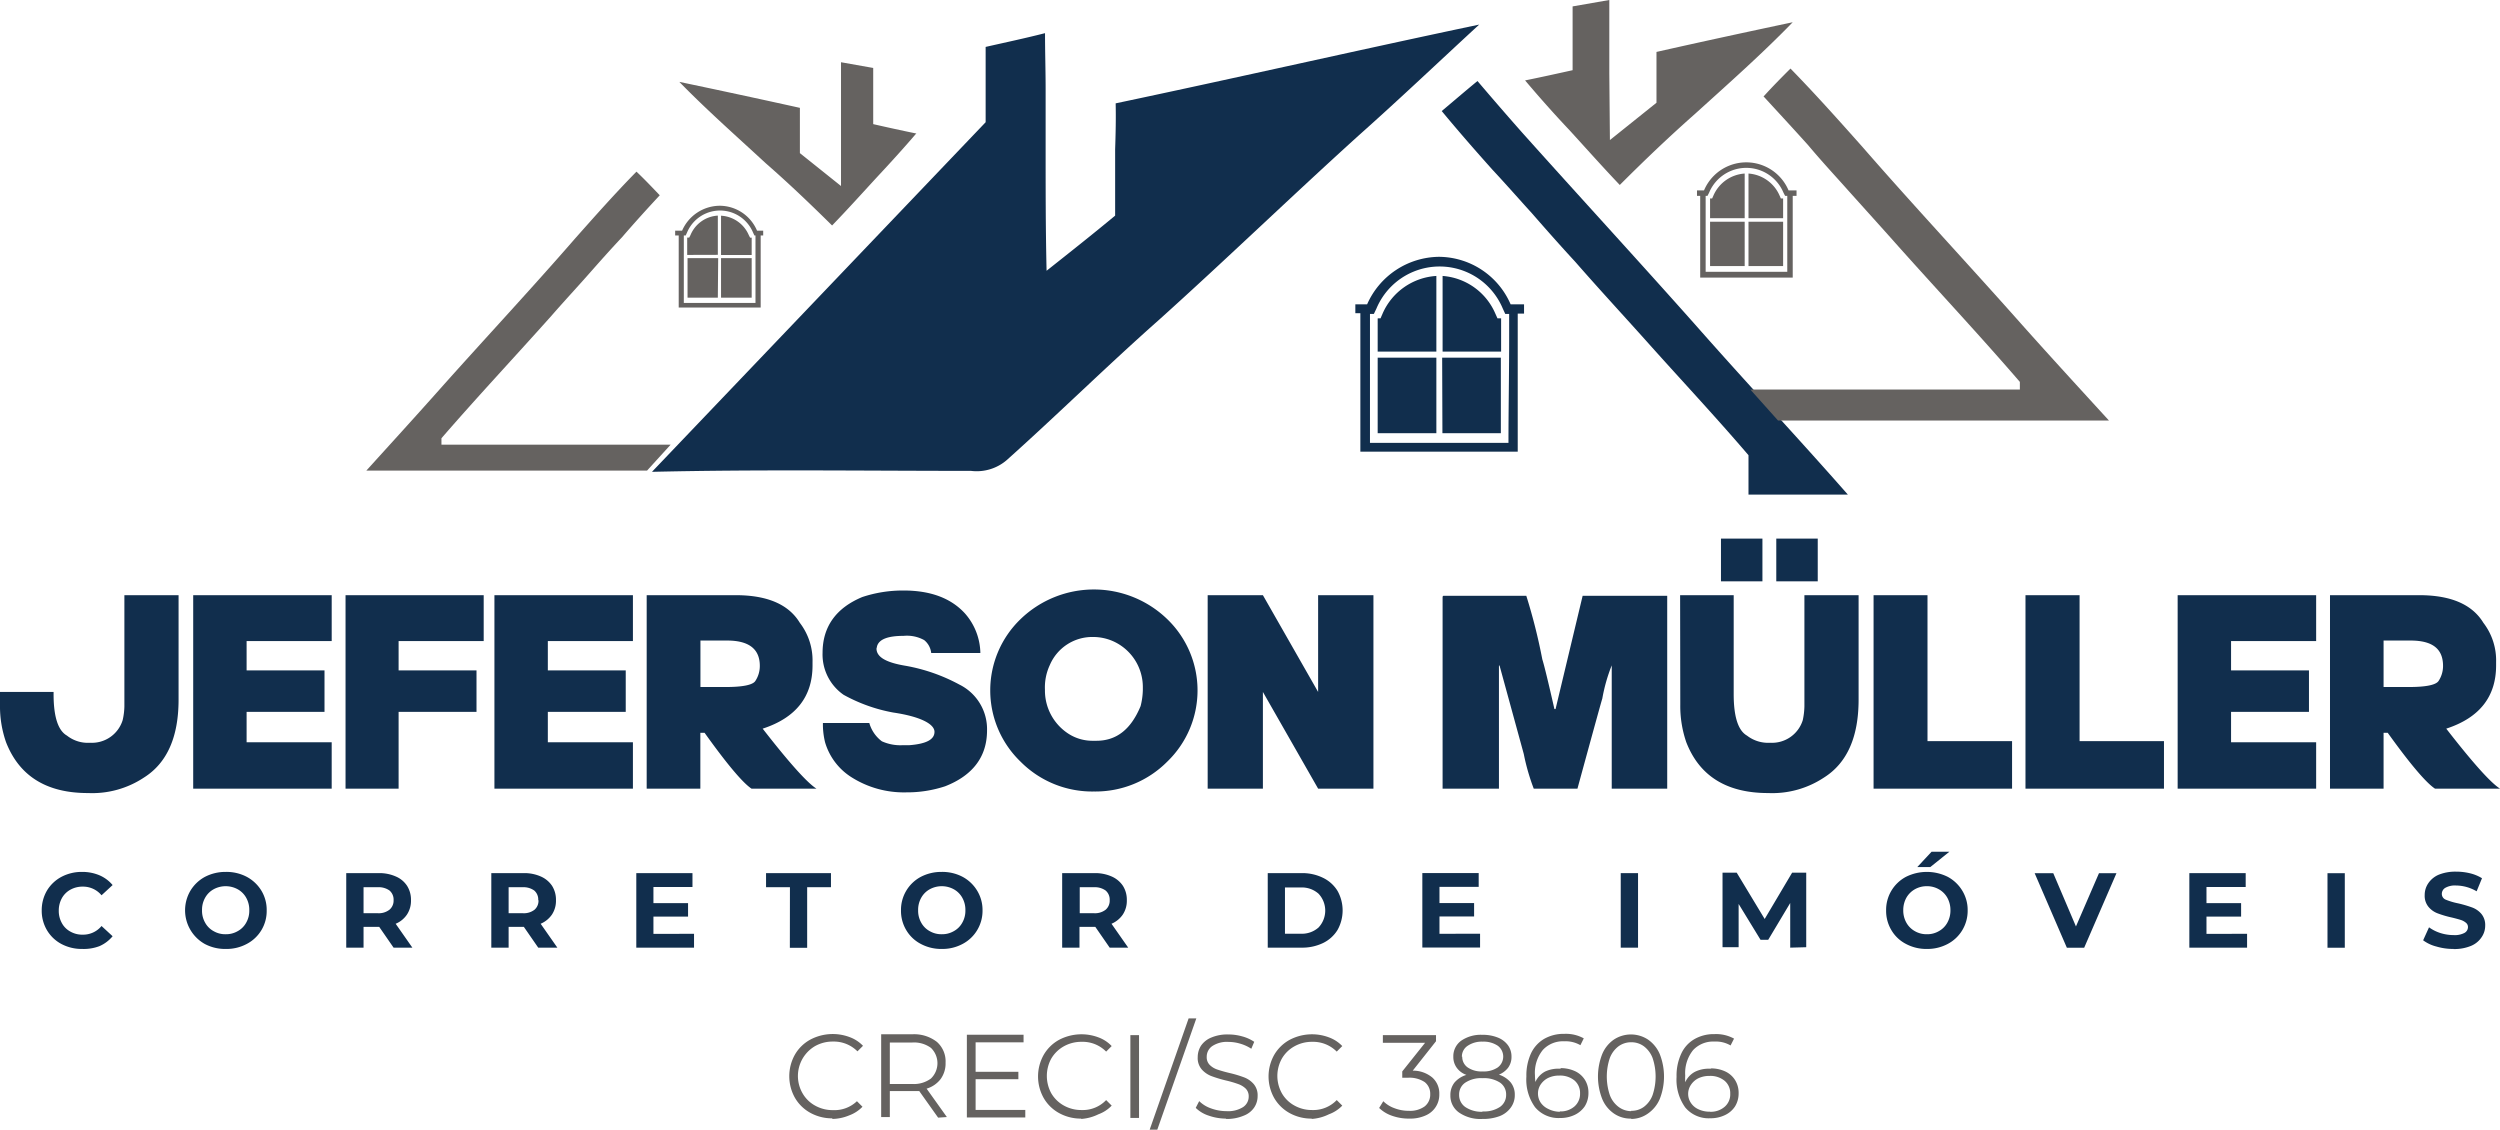
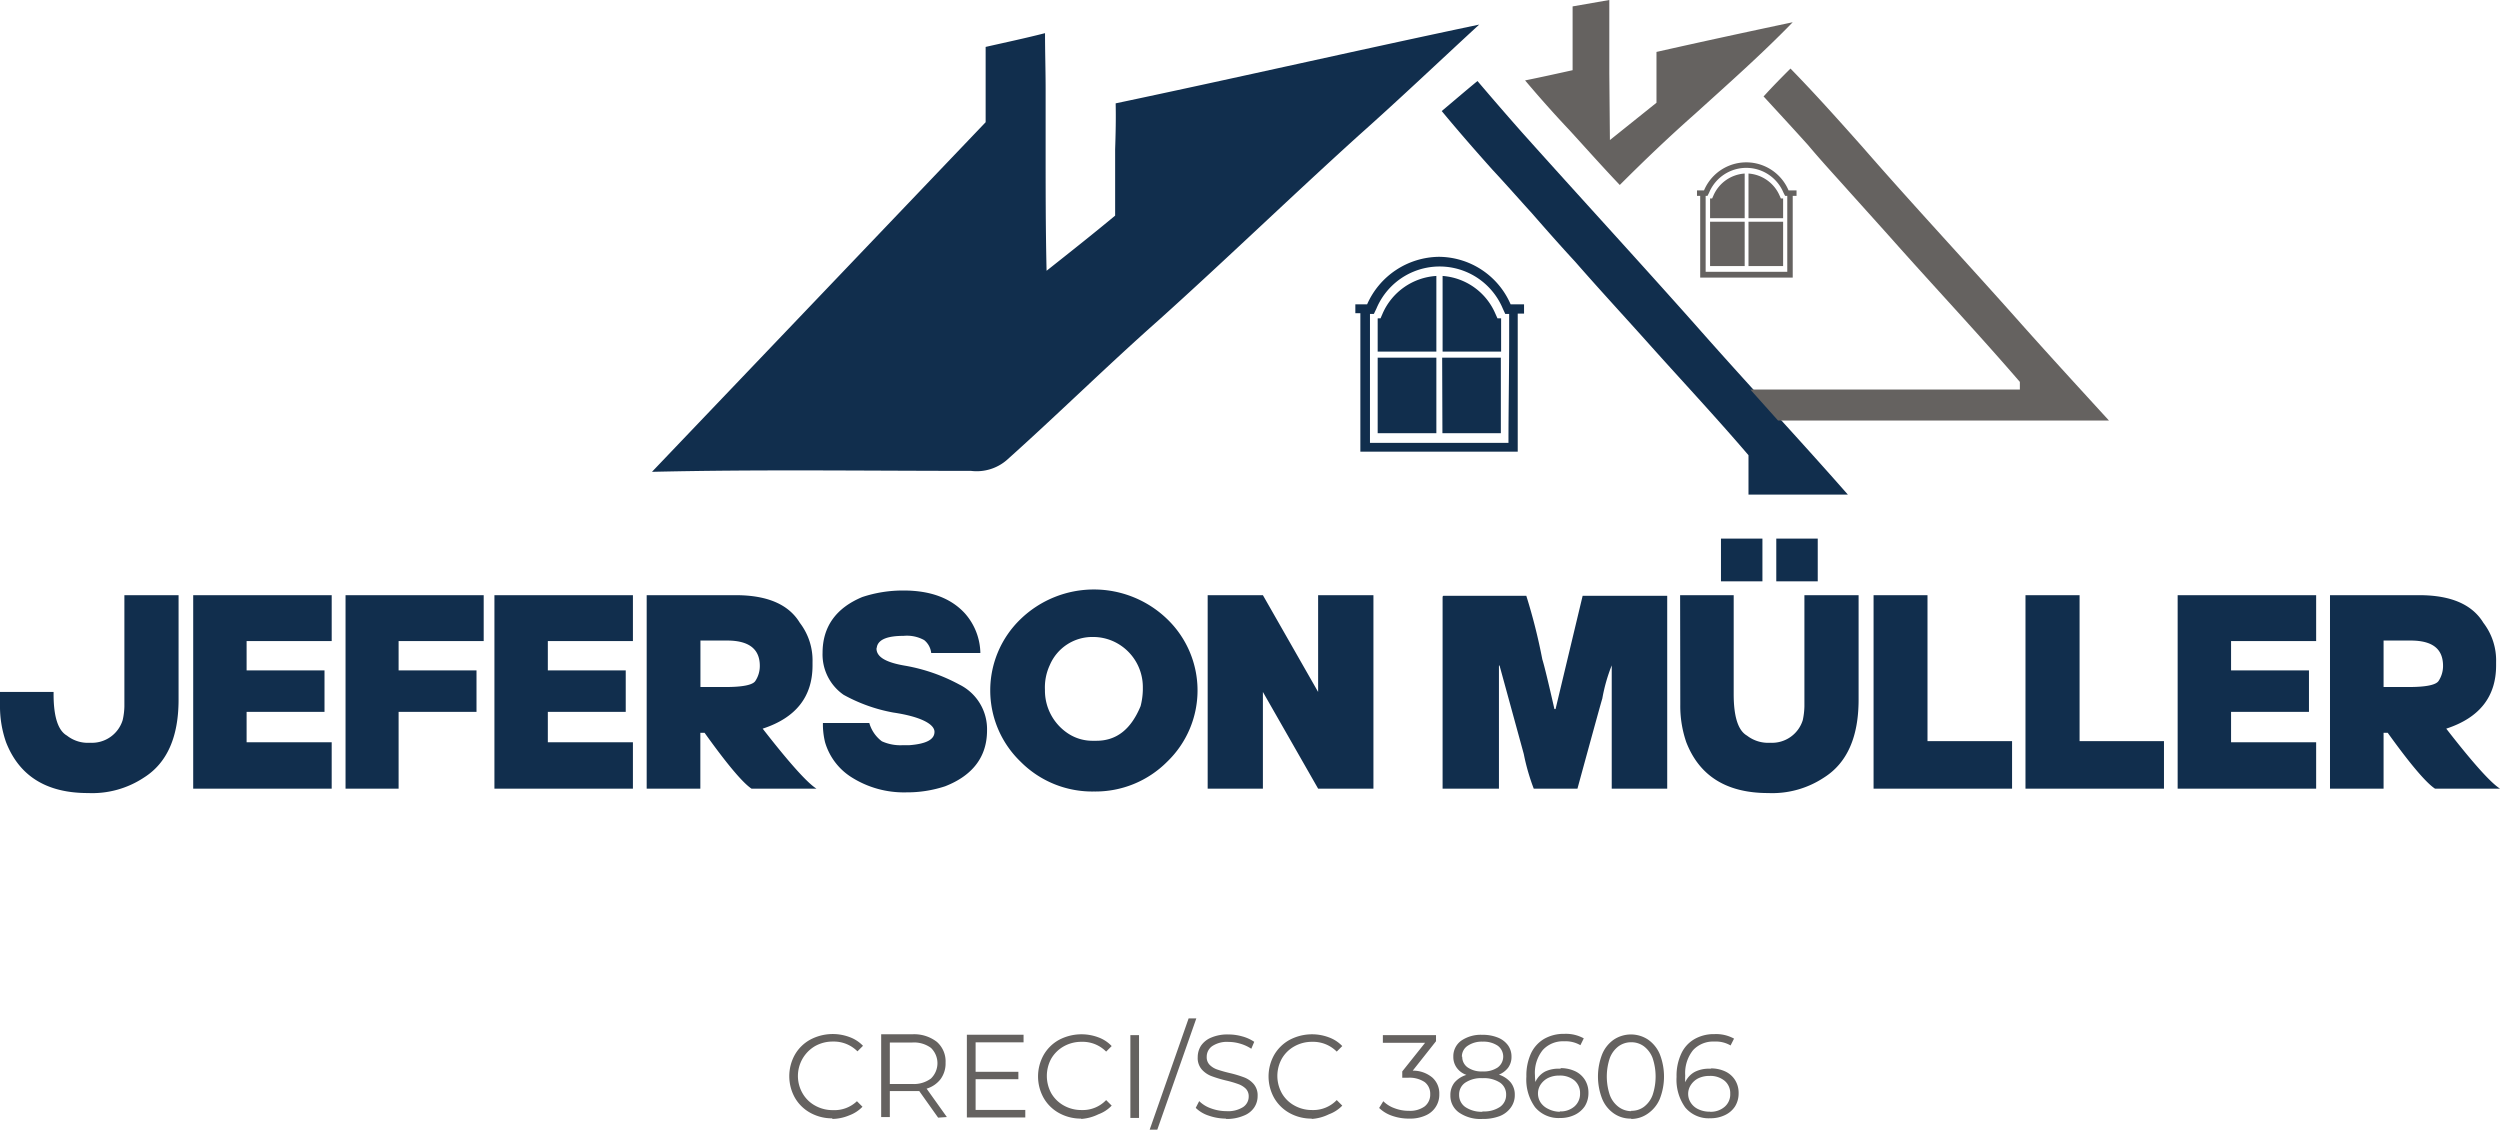
<svg xmlns="http://www.w3.org/2000/svg" viewBox="0 0 288.82 130.55">
  <g id="Camada_2" data-name="Camada 2">
    <g id="Camada_1-2" data-name="Camada 1">
      <path d="M275.85,84.66h-.48v6.45h-6.19V68.76h10.31c3.66,0,6.12,1.07,7.41,3.19a7.13,7.13,0,0,1,1.47,4.54v.38q0,5.43-5.76,7.31,4.59,5.91,6.21,6.93h-7.51c-1-.65-2.85-2.81-5.46-6.45M275.37,74v5.37h2.91c2,0,3.15-.24,3.45-.71a3.13,3.13,0,0,0,.51-1.73c0-2-1.25-2.93-3.77-2.93Zm-7.79-5.24v5.3h-9.83v3.39h9v4.79h-9v3.51h9.83v5.36h-16V68.76Zm-27.33,0V85.62H250v5.49h-16V68.76Zm-17.57,0V85.62h9.77v5.49h-16V68.76ZM210,62.22v4.94h-4.79V62.22Zm-6.39,0v4.94h-4.79V62.22Zm-9.51,6.54h6.19V80.19q0,3.91,1.53,4.79a4,4,0,0,0,2.69.83,3.72,3.72,0,0,0,3.76-2.61,8.31,8.31,0,0,0,.19-1.6V68.76h6.26V80.83q0,6.48-4,9a10.82,10.82,0,0,1-6.45,1.79q-7.18,0-9.46-5.88a12.83,12.83,0,0,1-.69-4.34Zm-27.35.07h9.58a66.13,66.13,0,0,1,1.85,7.34q.32,1,1.4,5.75h.13l3.13-13.09h9.77V91.11H186.2V76.87a19.46,19.46,0,0,0-1.09,3.84q-.12.33-2.87,10.4h-5.05a24.71,24.71,0,0,1-1.15-4l-2.8-10.22h-.07V91.11h-6.51V69C166.67,68.87,166.71,68.83,166.79,68.83ZM145.9,79.94V91.11h-6.38V68.76h6.38l6.38,11.18V68.76h6.39V91.11h-6.39Zm-19.52,11.5A11.66,11.66,0,0,1,117.91,88a11.43,11.43,0,0,1,0-16.48,12.19,12.19,0,0,1,16.93,0,11.43,11.43,0,0,1,0,16.48A11.67,11.67,0,0,1,126.38,91.44Zm-5.66-11.76v.07a5.94,5.94,0,0,0,2.69,5,5.1,5.1,0,0,0,2.74.83h.51c2.33,0,4-1.32,5.11-4a8.17,8.17,0,0,0,.26-1.86v-.32a5.8,5.8,0,0,0-3.26-5.24,5.67,5.67,0,0,0-2.49-.57,5.33,5.33,0,0,0-5,3.25A6.1,6.1,0,0,0,120.72,79.68ZM104.39,68.22q4.67,0,7.09,2.65a7.1,7.1,0,0,1,1.78,4.57h-5.68a2.22,2.22,0,0,0-.81-1.49,4.11,4.11,0,0,0-2.38-.49c-1.83,0-2.85.4-3.07,1.21a1.75,1.75,0,0,1-.06.25c0,1,1.13,1.63,3.38,2a20.59,20.59,0,0,1,6.2,2.17,5.74,5.74,0,0,1,3.19,5.3c0,3-1.62,5.19-4.85,6.45a14,14,0,0,1-4.47.7,11.3,11.3,0,0,1-6.39-1.78,7.16,7.16,0,0,1-3-4,8.67,8.67,0,0,1-.25-2.23h5.36a4,4,0,0,0,1.45,2.11,5.2,5.2,0,0,0,2.42.45h.76c1.94-.15,2.9-.65,2.9-1.54s-1.58-1.76-4.75-2.23a18.78,18.78,0,0,1-5.75-2.05,5.67,5.67,0,0,1-2.43-4.85c0-3,1.54-5.18,4.6-6.45A14.88,14.88,0,0,1,104.39,68.22Zm-23,16.44h-.48v6.45h-6.2V68.76H85c3.65,0,6.12,1.07,7.4,3.19a7.13,7.13,0,0,1,1.47,4.54v.38q0,5.43-5.76,7.31,4.6,5.91,6.21,6.93h-7.5C85.83,90.46,84,88.3,81.4,84.66ZM80.92,74v5.37h2.9c2,0,3.16-.24,3.45-.71a3.13,3.13,0,0,0,.51-1.73Q87.78,74,84,74Zm-7.8-5.24v5.3H63.29v3.39h9v4.79h-9v3.51h9.83v5.36h-16V68.76Zm-17.24,0v5.3H46.05v3.39h9v4.79h-9v8.87H39.92V68.76Zm-17.56,0v5.3H28.49v3.39h9v4.79h-9v3.51h9.83v5.36h-16V68.76ZM0,79.94H6.19v.25q0,3.91,1.54,4.79a3.91,3.91,0,0,0,2.68.83,3.72,3.72,0,0,0,3.76-2.61,7.69,7.69,0,0,0,.2-1.6V68.76h6.26V80.83q0,6.48-4,9a10.82,10.82,0,0,1-6.45,1.79Q3,91.63.7,85.75A12.59,12.59,0,0,1,0,81.41Z" style="fill:#112e4d" />
-       <path d="M105.79,15.41c-1.66-.34-3.29-.7-4.91-1.07V7.85l-3.72-.66,0,7.48,0,6.82-4.75-3.8V12.46q-7-1.55-13.93-3c3.17,3.25,6.6,6.27,9.95,9.37,2.66,2.32,5.2,4.75,7.7,7.22,1.78-1.84,3.47-3.72,5.2-5.6,1.55-1.66,3.06-3.32,4.54-5.05M76.22,22.56c-.88-.92-1.76-1.85-2.69-2.73-2.43,2.47-4.75,5.09-7.07,7.7-5.09,5.86-10.4,11.54-15.56,17.33-2.84,3.2-5.71,6.34-8.58,9.51h8.77v0H74.75l2.73-3H51v-.74c4.15-4.79,8.47-9.4,12.71-14.15,1.54-1.77,3.13-3.47,4.68-5.24,1.14-1.29,2.29-2.58,3.47-3.83C73.31,25.73,74.75,24.14,76.22,22.56Zm11.65,4.09h-.41a4.7,4.7,0,0,0-4.31-2.88,4.78,4.78,0,0,0-4.35,2.88H78v.55h.41c0,.52,0,1,0,1.55,0,2.25,0,4.53,0,6.78h9.47V27.2h.29v-.55Zm-.59.55V35H79V27.2h.22l.15-.33a4.13,4.13,0,0,1,7.63,0l.15.33Zm-.44.26v2H83.3V24.92a3.71,3.71,0,0,1,3.21,2.25l.15.29Zm0,2.36v4.57H83.3V29.82Zm-3.91,4.57h-3.5c0-1.51,0-3,0-4.57h3.54Zm-3.54-4.94v-2h.23l.15-.29a3.64,3.64,0,0,1,3.16-2.25v4.53ZM55.22,50.16h6.26v0H55.22Z" style="fill:#656260;fill-rule:evenodd" />
      <path d="M157.16,35.16h.78a9.18,9.18,0,0,1,8.29-5.49,9.08,9.08,0,0,1,8.29,5.49h.82v0h.73v1.07h-.73c0,1,0,1.95,0,2.95,0,4.35,0,8.7,0,13H157.16v-16h-.58V35.16Zm1.11,1.11V51.16h16c0-4,.08-8,.08-11.94,0-1,0-2,0-2.95h-.45l-.29-.63a7.91,7.91,0,0,0-14.59,0l-.3.63Zm.89.51v3.84h6.78V31.88a7.26,7.26,0,0,0-6.2,4.32l-.25.58Zm0,4.54v8.73h6.78V41.32Zm7.48,8.73h6.75c0-2.91,0-5.82,0-8.73h-6.78Zm6.78-9.43V39.4c0-.88,0-1.73,0-2.62H173l-.26-.58a7.21,7.21,0,0,0-6.08-4.32v8.74ZM128.89,11.94c14-2.95,28-6.15,42-9.1-4.64,4.27-9.21,8.62-13.9,12.79-7.74,7-15.29,14.3-23.07,21.3-6,5.31-11.68,10.91-17.61,16.22a5.32,5.32,0,0,1-4.13,1.25c-12.27,0-24.55-.18-36.86.11l38.55-40.39c0-2.92,0-5.79,0-8.7,2.28-.52,4.57-1,6.86-1.59,0,2.18.07,4.32.07,6.45v7c0,4.65,0,9.29.11,14,2.65-2.1,5.31-4.2,7.92-6.37,0-2.55,0-5.09,0-7.67C128.89,15.48,128.93,13.71,128.89,11.94Zm37.67.89c1.37-1.15,2.73-2.32,4.13-3.47,1.7,2,3.43,4,5.2,6,6.67,7.45,13.45,14.82,20.09,22.3,5.76,6.54,11.73,12.91,17.5,19.48H202c0-1.54,0-3,0-4.55-3.88-4.54-7.93-8.85-11.87-13.27-2.69-3-5.46-6-8.14-9.07-1.7-1.84-3.36-3.72-5-5.6-1.51-1.66-3-3.36-4.53-5C170.47,17.43,168.48,15.15,166.56,12.83Z" style="fill:#112e4d;fill-rule:evenodd" />
      <path d="M203.72,11.17c1-1.11,2.06-2.18,3.13-3.25,2.88,2.95,5.6,6,8.33,9.07,6,6.89,12.24,13.56,18.32,20.42,3.35,3.76,6.74,7.45,10.14,11.17H233.32v0H205.41L202.21,45h31.14v-.88c-4.86-5.64-10-11.1-14.93-16.66-1.84-2.06-3.68-4.09-5.53-6.16-1.36-1.51-2.72-3-4-4.53-1.69-1.88-3.43-3.76-5.12-5.6M196.42,22h.44a5.3,5.3,0,0,1,9.77,0h.92v.63h-.44c0,.59,0,1.18,0,1.73,0,2.58,0,5.13,0,7.71H196.42V22.63h-.37V22Zm.63.63V31.4h9.43V22.63h-.25l-.19-.37a4.65,4.65,0,0,0-8.59,0l-.19.37Zm.51.3v2.28h4V20.05a4.23,4.23,0,0,0-3.61,2.54l-.15.34Zm0,2.69v5.12h4V25.62ZM202,30.74h4V25.62h-4Zm4-5.53V22.93h-.26l-.15-.34A4.24,4.24,0,0,0,202,20.05v5.16ZM176.19,9.29c1.83-.37,3.68-.78,5.49-1.18V.74L185.92,0V8.48l.07,7.7,5.38-4.31V6c5.23-1.18,10.5-2.32,15.74-3.43-3.58,3.69-7.45,7.11-11.28,10.58-3,2.65-5.86,5.38-8.7,8.22-2-2.1-3.9-4.24-5.82-6.34C179.54,13.16,177.84,11.24,176.19,9.29Z" style="fill:#656260;fill-rule:evenodd" />
-       <path d="M283.47,109.63a6.85,6.85,0,0,1-2-.28,4.36,4.36,0,0,1-1.53-.72l.68-1.5a4.59,4.59,0,0,0,1.31.66,5.09,5.09,0,0,0,1.53.24,2.41,2.41,0,0,0,1.25-.25.77.77,0,0,0,.41-.67.63.63,0,0,0-.24-.51,1.74,1.74,0,0,0-.62-.33c-.25-.08-.59-.17-1-.27a11.65,11.65,0,0,1-1.61-.47,2.52,2.52,0,0,1-1.08-.75,2,2,0,0,1-.45-1.37,2.39,2.39,0,0,1,.41-1.36,2.74,2.74,0,0,1,1.22-1,5.15,5.15,0,0,1,2-.35,6.69,6.69,0,0,1,1.61.19,4.77,4.77,0,0,1,1.38.57l-.62,1.51a4.78,4.78,0,0,0-2.38-.67,2.26,2.26,0,0,0-1.24.27.81.81,0,0,0-.4.71.71.71,0,0,0,.46.66,7.72,7.72,0,0,0,1.41.42,13.81,13.81,0,0,1,1.61.47,2.59,2.59,0,0,1,1.08.74,2,2,0,0,1,.45,1.36,2.34,2.34,0,0,1-.42,1.35,2.7,2.7,0,0,1-1.23,1,5,5,0,0,1-2,.36m-14.57-8.76h2v8.61h-2Zm-9.29,7v1.6h-6.67v-8.61h6.51v1.6h-4.53v1.87h4v1.55h-4v2Zm-15.09-7-3.73,8.61h-2l-3.72-8.61h2.15l2.62,6.15,2.66-6.15ZM223.15,98.4h2.06L223,100.17h-1.5Zm-.54,9.53a2.64,2.64,0,0,0,1.37-.35,2.47,2.47,0,0,0,1-1,2.87,2.87,0,0,0,.35-1.42,2.94,2.94,0,0,0-.35-1.43,2.54,2.54,0,0,0-1-1,2.74,2.74,0,0,0-1.37-.35,2.77,2.77,0,0,0-1.38.35,2.61,2.61,0,0,0-1,1,2.94,2.94,0,0,0-.35,1.43,2.87,2.87,0,0,0,.35,1.42,2.54,2.54,0,0,0,1,1A2.67,2.67,0,0,0,222.61,107.93Zm0,1.7a5,5,0,0,1-2.42-.58,4.16,4.16,0,0,1-1.68-1.59,4.33,4.33,0,0,1-.61-2.28,4.32,4.32,0,0,1,2.29-3.88,5.4,5.4,0,0,1,4.83,0,4.38,4.38,0,0,1,1.68,1.6,4.28,4.28,0,0,1,.62,2.28,4.33,4.33,0,0,1-.62,2.28,4.28,4.28,0,0,1-1.68,1.59A5,5,0,0,1,222.61,109.63Zm-15.79-.15v-5.16l-2.54,4.25h-.89l-2.53-4.14v5H199v-8.61h1.64l3.23,5.35,3.17-5.35h1.63l0,8.61Zm-19.58-8.61h2v8.61h-2Zm-16.25,7v1.6h-6.67v-8.61h6.51v1.6H166.3v1.87h4v1.55h-4v2Zm-20.72,0a2.89,2.89,0,0,0,2.06-.72,2.85,2.85,0,0,0,0-3.9,2.89,2.89,0,0,0-2.06-.72h-1.82v5.34Zm-3.81-7h3.91a5.41,5.41,0,0,1,2.47.54,4,4,0,0,1,1.68,1.51,4.62,4.62,0,0,1,0,4.52,4,4,0,0,1-1.68,1.51,5.54,5.54,0,0,1-2.47.53h-3.91ZM128.2,104a1.38,1.38,0,0,0-.47-1.12,2.15,2.15,0,0,0-1.37-.38h-1.62v3h1.62a2,2,0,0,0,1.37-.4A1.36,1.36,0,0,0,128.2,104Zm0,5.48-1.66-2.4h-1.83v2.4h-2v-8.61h3.72a4.68,4.68,0,0,1,2,.39,3,3,0,0,1,1.3,1.08,3,3,0,0,1,.45,1.66,2.88,2.88,0,0,1-.46,1.65,3,3,0,0,1-1.31,1.07l1.93,2.76Zm-19.4-1.55a2.67,2.67,0,0,0,1.38-.35,2.45,2.45,0,0,0,1-1,2.77,2.77,0,0,0,.35-1.42,2.83,2.83,0,0,0-.35-1.43,2.51,2.51,0,0,0-1-1,2.9,2.9,0,0,0-2.76,0,2.51,2.51,0,0,0-1,1,2.83,2.83,0,0,0-.35,1.43,2.77,2.77,0,0,0,.35,1.42,2.45,2.45,0,0,0,1,1A2.67,2.67,0,0,0,108.83,107.93Zm0,1.7a5,5,0,0,1-2.42-.58,4.22,4.22,0,0,1-1.68-1.59,4.33,4.33,0,0,1-.61-2.28,4.32,4.32,0,0,1,2.29-3.88,5.11,5.11,0,0,1,2.42-.57,5,5,0,0,1,2.41.57,4.38,4.38,0,0,1,1.68,1.6,4.28,4.28,0,0,1,.62,2.28,4.33,4.33,0,0,1-.62,2.28,4.28,4.28,0,0,1-1.68,1.59A4.94,4.94,0,0,1,108.83,109.63ZM91.26,102.5H88.5v-1.63H96v1.63H93.25v7h-2Zm-11.08,5.38v1.6H73.51v-8.61H80v1.6H75.49v1.87h4v1.55h-4v2Zm-18-3.88a1.37,1.37,0,0,0-.46-1.12,2.15,2.15,0,0,0-1.37-.38H58.76v3h1.62a2,2,0,0,0,1.37-.4A1.36,1.36,0,0,0,62.21,104Zm0,5.48-1.66-2.4H58.76v2.4h-2v-8.61h3.72a4.68,4.68,0,0,1,2,.39,3,3,0,0,1,1.3,1.08,3,3,0,0,1,.45,1.66,2.88,2.88,0,0,1-.46,1.65,3,3,0,0,1-1.31,1.07l1.93,2.76ZM45.47,104a1.38,1.38,0,0,0-.47-1.12,2.15,2.15,0,0,0-1.37-.38H42v3h1.62a2,2,0,0,0,1.37-.4A1.36,1.36,0,0,0,45.47,104Zm0,5.48-1.66-2.4H42v2.4H40v-8.61h3.73a4.66,4.66,0,0,1,2,.39,2.9,2.9,0,0,1,1.3,1.08,3,3,0,0,1,.45,1.66,2.88,2.88,0,0,1-.46,1.65,2.92,2.92,0,0,1-1.31,1.07l1.93,2.76Zm-19.4-1.55a2.67,2.67,0,0,0,1.38-.35,2.45,2.45,0,0,0,1-1,2.77,2.77,0,0,0,.35-1.42,2.83,2.83,0,0,0-.35-1.43,2.51,2.51,0,0,0-1-1,2.9,2.9,0,0,0-2.76,0,2.51,2.51,0,0,0-1,1,2.83,2.83,0,0,0-.35,1.43,2.77,2.77,0,0,0,.35,1.42,2.45,2.45,0,0,0,1,1A2.67,2.67,0,0,0,26.1,107.93Zm0,1.7a5,5,0,0,1-2.42-.58A4.46,4.46,0,0,1,22,102.9a4.38,4.38,0,0,1,1.68-1.6,5.11,5.11,0,0,1,2.42-.57,5,5,0,0,1,2.41.57,4.41,4.41,0,0,1,1.69,1.6,4.28,4.28,0,0,1,.61,2.28,4.28,4.28,0,0,1-2.3,3.87A4.94,4.94,0,0,1,26.1,109.63Zm-16.59,0a5,5,0,0,1-2.38-.57,4.26,4.26,0,0,1-1.67-1.59,4.4,4.4,0,0,1-.61-2.29,4.47,4.47,0,0,1,.61-2.3,4.3,4.3,0,0,1,1.67-1.58,5,5,0,0,1,2.39-.57,5.07,5.07,0,0,1,2,.39,4.07,4.07,0,0,1,1.52,1.13l-1.28,1.18a2.77,2.77,0,0,0-2.17-1,2.87,2.87,0,0,0-1.42.35,2.5,2.5,0,0,0-1,1,2.94,2.94,0,0,0-.35,1.43,2.87,2.87,0,0,0,.35,1.42,2.43,2.43,0,0,0,1,1,2.77,2.77,0,0,0,1.42.35,2.75,2.75,0,0,0,2.17-1l1.28,1.18a4.07,4.07,0,0,1-1.53,1.15A5.1,5.1,0,0,1,9.51,109.63Z" style="fill:#112e4d" />
      <path d="M197.56,128.44a2.44,2.44,0,0,0,1.68-.57,1.88,1.88,0,0,0,.65-1.51,1.86,1.86,0,0,0-.65-1.5,2.59,2.59,0,0,0-1.75-.56,2.9,2.9,0,0,0-1.28.27,2.2,2.2,0,0,0-.86.76,1.86,1.86,0,0,0-.32,1.06,1.84,1.84,0,0,0,.3,1,2.05,2.05,0,0,0,.86.75,3,3,0,0,0,1.37.29m.08-5a3.87,3.87,0,0,1,1.67.35,2.67,2.67,0,0,1,1.14,1,2.77,2.77,0,0,1,.41,1.51,2.85,2.85,0,0,1-.42,1.54,2.8,2.8,0,0,1-1.17,1,3.79,3.79,0,0,1-1.67.36,3.52,3.52,0,0,1-2.91-1.25,5.5,5.5,0,0,1-1-3.53,6,6,0,0,1,.55-2.7,3.72,3.72,0,0,1,1.53-1.67,4.47,4.47,0,0,1,2.29-.57,4.29,4.29,0,0,1,2.27.52l-.4.79a3.35,3.35,0,0,0-1.86-.45,3.16,3.16,0,0,0-2.48,1,4.24,4.24,0,0,0-.9,2.92,7.54,7.54,0,0,0,0,.78,2.55,2.55,0,0,1,1.13-1.21A3.62,3.62,0,0,1,197.64,123.47Zm-9.19,4.9a2.4,2.4,0,0,0,1.47-.46,3,3,0,0,0,1-1.36,6.72,6.72,0,0,0,0-4.28,3.06,3.06,0,0,0-1-1.35,2.41,2.41,0,0,0-1.47-.47,2.45,2.45,0,0,0-1.47.47,3.06,3.06,0,0,0-1,1.35,6.72,6.72,0,0,0,0,4.28,3,3,0,0,0,1,1.36A2.45,2.45,0,0,0,188.45,128.37Zm0,.9a3.37,3.37,0,0,1-2-.59,3.8,3.8,0,0,1-1.35-1.68,7.09,7.09,0,0,1,0-5.18,3.8,3.8,0,0,1,1.35-1.68,3.58,3.58,0,0,1,3.94,0,3.89,3.89,0,0,1,1.36,1.68,7.09,7.09,0,0,1,0,5.18,3.89,3.89,0,0,1-1.36,1.68A3.34,3.34,0,0,1,188.45,129.27Zm-8.24-.83a2.44,2.44,0,0,0,1.68-.57,1.92,1.92,0,0,0,.65-1.51,1.89,1.89,0,0,0-.65-1.5,2.61,2.61,0,0,0-1.75-.56,2.87,2.87,0,0,0-1.28.27,2.23,2.23,0,0,0-.87.76,1.86,1.86,0,0,0-.31,1.06,1.91,1.91,0,0,0,.29,1,2.15,2.15,0,0,0,.87.75A3,3,0,0,0,180.21,128.44Zm.08-5a3.9,3.9,0,0,1,1.67.35,2.67,2.67,0,0,1,1.14,1,2.77,2.77,0,0,1,.41,1.51,2.85,2.85,0,0,1-.42,1.54,2.92,2.92,0,0,1-1.17,1,3.79,3.79,0,0,1-1.67.36,3.52,3.52,0,0,1-2.91-1.25,5.44,5.44,0,0,1-1-3.53,6.13,6.13,0,0,1,.54-2.7,3.83,3.83,0,0,1,1.53-1.67,4.51,4.51,0,0,1,2.3-.57,4.25,4.25,0,0,1,2.26.52l-.39.79a3.37,3.37,0,0,0-1.86-.45,3.15,3.15,0,0,0-2.48,1,4.19,4.19,0,0,0-.91,2.92,7.78,7.78,0,0,0,.05.78,2.55,2.55,0,0,1,1.13-1.21A3.59,3.59,0,0,1,180.29,123.47Zm-9,5a3.31,3.31,0,0,0,2-.52,1.67,1.67,0,0,0,.71-1.41,1.64,1.64,0,0,0-.71-1.4,3.39,3.39,0,0,0-2-.51,3.32,3.32,0,0,0-2,.51,1.63,1.63,0,0,0-.72,1.4,1.68,1.68,0,0,0,.71,1.42A3.33,3.33,0,0,0,171.25,128.44Zm-2.36-6.34a1.48,1.48,0,0,0,.63,1.26,2.82,2.82,0,0,0,1.73.46,2.88,2.88,0,0,0,1.74-.46,1.56,1.56,0,0,0,0-2.51,2.93,2.93,0,0,0-1.73-.47,2.89,2.89,0,0,0-1.73.47A1.48,1.48,0,0,0,168.89,122.1Zm4.2,2.08a3,3,0,0,1,1.39.9,2.24,2.24,0,0,1,.48,1.45,2.4,2.4,0,0,1-.45,1.45,2.85,2.85,0,0,1-1.29,1,5.38,5.38,0,0,1-2,.33,4.33,4.33,0,0,1-2.7-.74,2.36,2.36,0,0,1-1-2,2.3,2.3,0,0,1,.47-1.46,2.93,2.93,0,0,1,1.38-.89,2.32,2.32,0,0,1-1.12-.83,2.1,2.1,0,0,1-.39-1.27,2.21,2.21,0,0,1,.91-1.85,4,4,0,0,1,2.44-.68,4.62,4.62,0,0,1,1.77.31,2.67,2.67,0,0,1,1.18.88,2.2,2.2,0,0,1,.42,1.34,2.1,2.1,0,0,1-.39,1.27A2.53,2.53,0,0,1,173.09,124.18Zm-9.92-.45a3.47,3.47,0,0,1,2.28.81,2.46,2.46,0,0,1,.79,1.9,2.6,2.6,0,0,1-1.57,2.46,4.35,4.35,0,0,1-1.9.37,5.8,5.8,0,0,1-2-.33,4,4,0,0,1-1.48-.9l.48-.78a3.42,3.42,0,0,0,1.27.8,4.53,4.53,0,0,0,1.69.31,2.88,2.88,0,0,0,1.82-.51,1.73,1.73,0,0,0,.64-1.42,1.7,1.7,0,0,0-.64-1.39,3.17,3.17,0,0,0-1.94-.5H162v-.73l2.64-3.31h-4.88v-.88h6.14v.7Zm-11.65,5.54a5.19,5.19,0,0,1-2.56-.63,4.68,4.68,0,0,1-1.79-1.74,5.09,5.09,0,0,1,0-5,4.63,4.63,0,0,1,1.8-1.74,5.54,5.54,0,0,1,4.53-.27,4.06,4.06,0,0,1,1.53,1l-.64.64a3.84,3.84,0,0,0-2.83-1.13,4.12,4.12,0,0,0-2.06.52,3.8,3.8,0,0,0-1.45,1.42,4.11,4.11,0,0,0,0,4,3.73,3.73,0,0,0,1.45,1.42,4.12,4.12,0,0,0,2.06.52,3.75,3.75,0,0,0,2.83-1.15l.64.64a4.06,4.06,0,0,1-1.54,1A5.27,5.27,0,0,1,151.52,129.27Zm-9.91,0a6.07,6.07,0,0,1-2-.34,3.79,3.79,0,0,1-1.51-.9l.4-.78a3.63,3.63,0,0,0,1.37.84,5.18,5.18,0,0,0,1.78.32,3.25,3.25,0,0,0,1.92-.47,1.45,1.45,0,0,0,.65-1.22,1.25,1.25,0,0,0-.35-.92,2.39,2.39,0,0,0-.86-.52,12.29,12.29,0,0,0-1.4-.41,14.29,14.29,0,0,1-1.72-.52,2.85,2.85,0,0,1-1.1-.77,2,2,0,0,1-.46-1.41,2.45,2.45,0,0,1,.38-1.32,2.63,2.63,0,0,1,1.18-.94,4.73,4.73,0,0,1,2-.36,5.8,5.8,0,0,1,1.61.23,4.59,4.59,0,0,1,1.36.62l-.34.8a4.71,4.71,0,0,0-1.29-.59,4.84,4.84,0,0,0-1.34-.2,3.07,3.07,0,0,0-1.89.49,1.49,1.49,0,0,0-.63,1.24,1.24,1.24,0,0,0,.35.93,2.24,2.24,0,0,0,.87.53c.35.12.82.26,1.41.4a13.39,13.39,0,0,1,1.7.51,2.78,2.78,0,0,1,1.1.77,2,2,0,0,1,.45,1.38,2.35,2.35,0,0,1-.39,1.32,2.55,2.55,0,0,1-1.19.94A5,5,0,0,1,141.61,129.27Zm-4.33-11.58h.89l-4.51,12.86h-.88Zm-6.73,1.94h1v9.56h-1Zm-5.66,9.64a5.19,5.19,0,0,1-2.56-.63,4.61,4.61,0,0,1-1.79-1.74,5.09,5.09,0,0,1,0-5,4.61,4.61,0,0,1,1.79-1.74,5.56,5.56,0,0,1,4.54-.27,4,4,0,0,1,1.52,1l-.64.64a3.81,3.81,0,0,0-2.82-1.13,4.13,4.13,0,0,0-2.07.52,3.88,3.88,0,0,0-1.45,1.42,4.18,4.18,0,0,0,0,4,3.8,3.8,0,0,0,1.45,1.42,4.13,4.13,0,0,0,2.07.52,3.72,3.72,0,0,0,2.82-1.15l.64.64a4,4,0,0,1-1.53,1A5.31,5.31,0,0,1,124.89,129.27Zm-6.48-1v.87h-6.75v-9.56h6.55v.88h-5.54v3.4h4.94v.86h-4.94v3.55Zm-13.07-3a3.3,3.3,0,0,0,2.17-.63,2.46,2.46,0,0,0,0-3.54,3.3,3.3,0,0,0-2.17-.62H102.8v4.79Zm3,3.89-2.18-3.07c-.25,0-.5,0-.77,0H102.8v3h-1v-9.56h3.57a4.28,4.28,0,0,1,2.87.88,3,3,0,0,1,1,2.4,3.07,3.07,0,0,1-.57,1.89,3.19,3.19,0,0,1-1.62,1.11l2.34,3.28Zm-12.19.08a5.19,5.19,0,0,1-2.56-.63,4.61,4.61,0,0,1-1.79-1.74,5.09,5.09,0,0,1,0-5,4.57,4.57,0,0,1,1.8-1.74,5.54,5.54,0,0,1,4.53-.27,4.06,4.06,0,0,1,1.53,1l-.64.64a3.84,3.84,0,0,0-2.83-1.13,4.12,4.12,0,0,0-2.06.52,4,4,0,0,0-1.45,5.46,3.73,3.73,0,0,0,1.45,1.42,4.12,4.12,0,0,0,2.06.52A3.75,3.75,0,0,0,99,127.22l.64.64a4.06,4.06,0,0,1-1.54,1A5.27,5.27,0,0,1,96.12,129.27Z" style="fill:#656260" />
    </g>
  </g>
</svg>